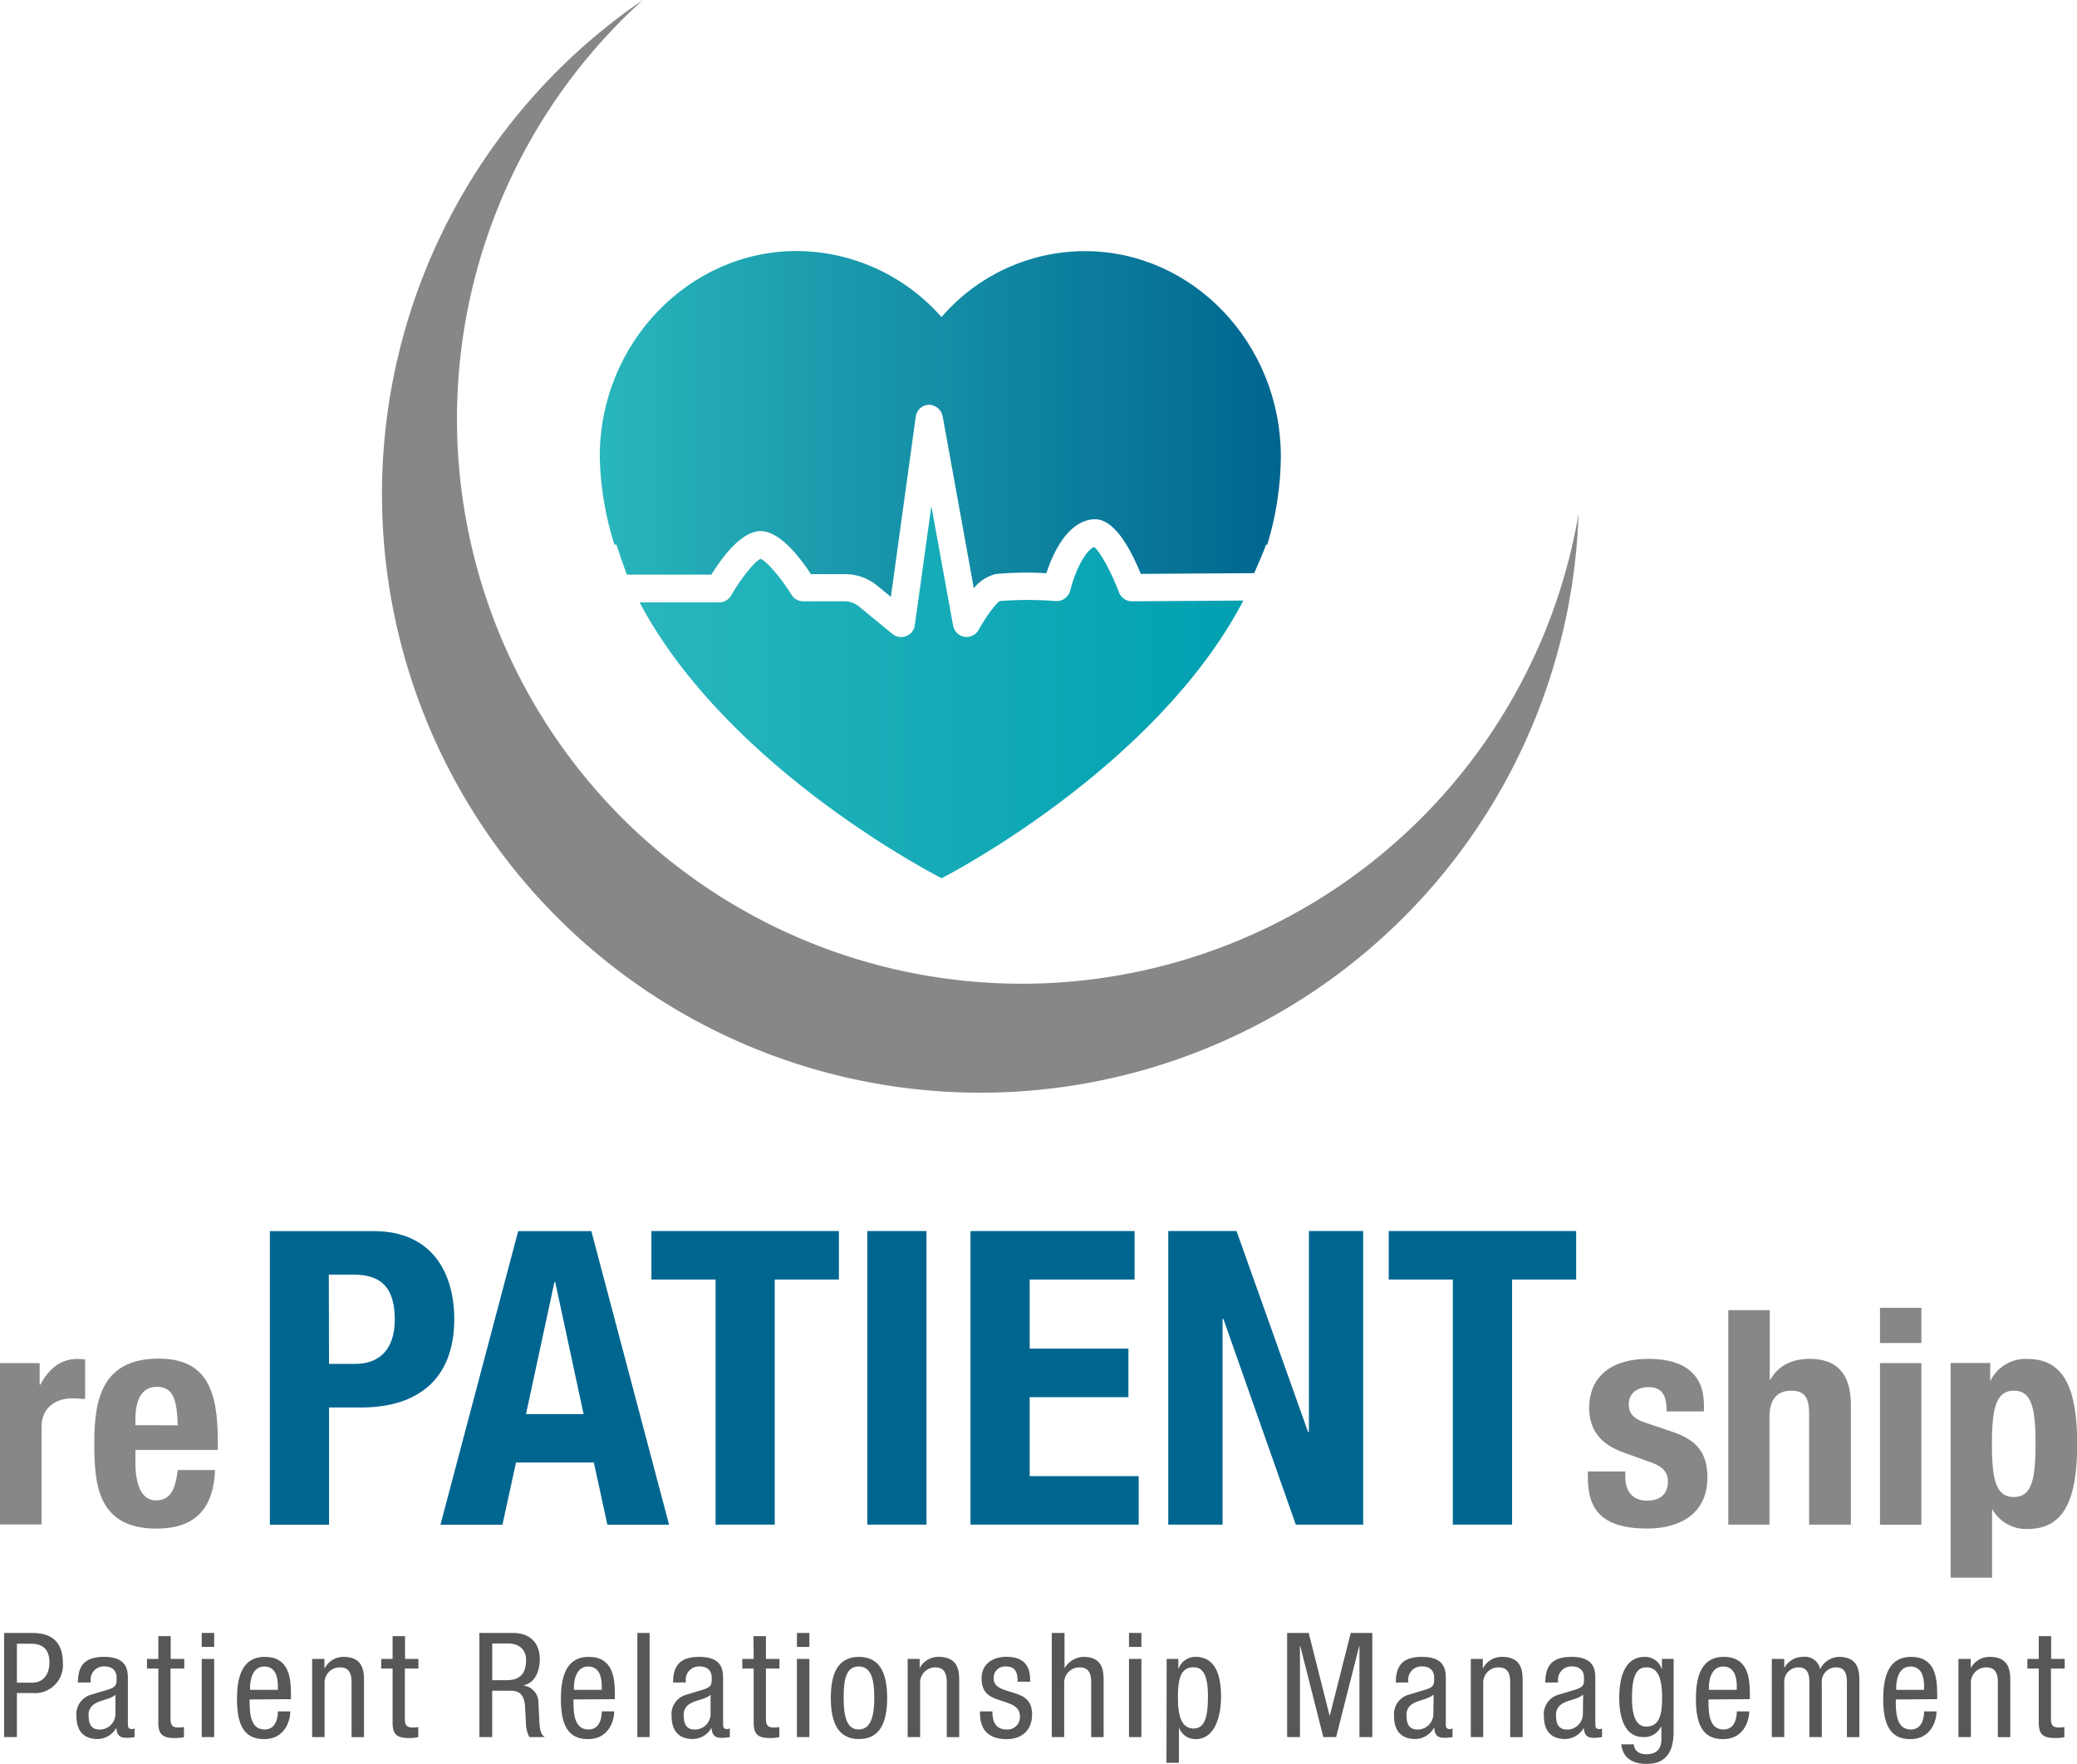
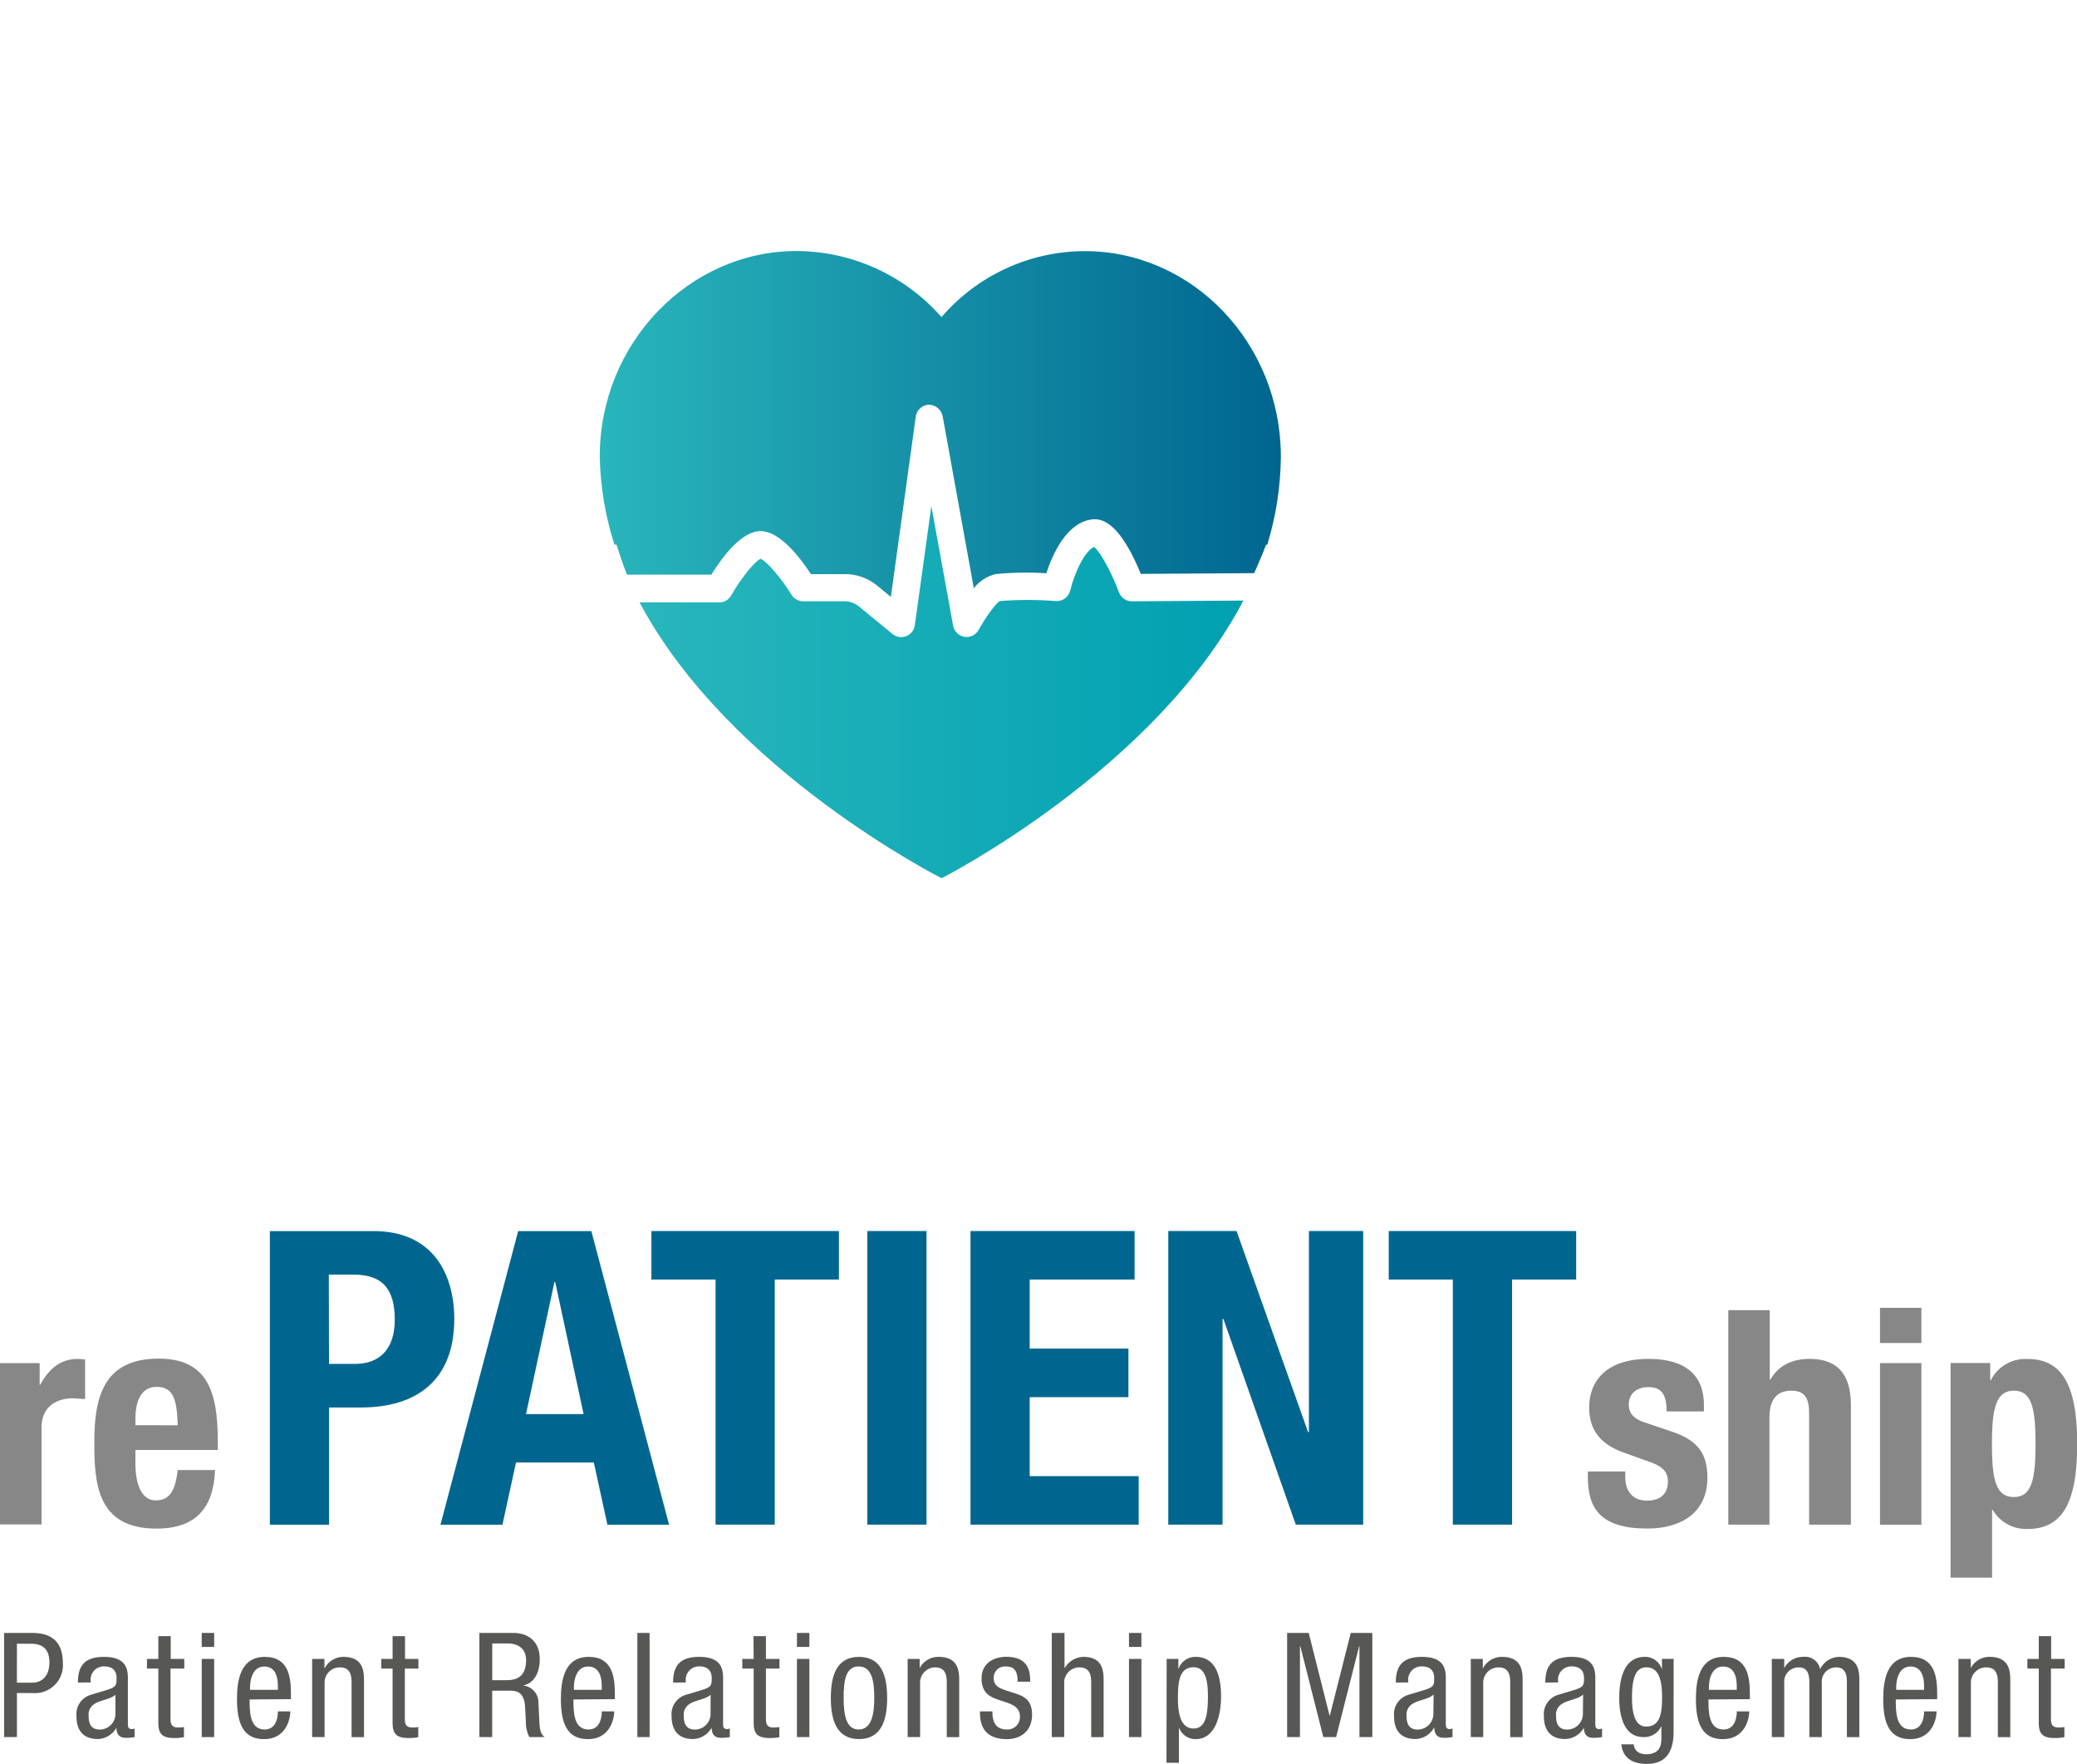
<svg xmlns="http://www.w3.org/2000/svg" viewBox="0 0 334.09 283.69">
  <defs>
    <style>.cls-1{fill:none;}.cls-2{clip-path:url(#clip-path);}.cls-3{fill:url(#Unbenannter_Verlauf);}.cls-4{clip-path:url(#clip-path-2);}.cls-5{fill:url(#Unbenannter_Verlauf_2);}.cls-6,.cls-9{fill:#878787;}.cls-7{fill:#006690;}.cls-8{fill:#575756;}.cls-9{fill-rule:evenodd;}</style>
    <clipPath id="clip-path">
      <path class="cls-1" d="M151.44,51a31.2,31.2,0,0,0-23.27-10.63c-17.37,0-31.7,14.85-31.7,33.06a49.77,49.77,0,0,0,2.36,14.16h.33c.38,1.19,1,3.08,1.69,4.83h13.57c1.87-3,4.91-7,7.92-7s6.15,3.95,8.1,6.92h5.42A8.07,8.07,0,0,1,141,94.11L143.3,96l4-29a2.21,2.21,0,0,1,2.14-1.91A2.31,2.31,0,0,1,151.64,67l5,27.61a6.43,6.43,0,0,1,3.51-2.28,49.79,49.79,0,0,1,8.15-.13c1-3,3.24-8.25,7.49-8.68,2.62-.26,5.21,2.69,7.71,8.78l18.24-.12c.69-1.55,1.41-3.23,1.91-4.57h.19a49.63,49.63,0,0,0,2.19-14.16c0-18.21-14.17-33.06-31.53-33.06A30.47,30.47,0,0,0,151.44,51" />
    </clipPath>
    <linearGradient id="Unbenannter_Verlauf" x1="-100.32" y1="-296.82" x2="-99.32" y2="-296.82" gradientTransform="translate(11092.19 32601.57) scale(109.61)" gradientUnits="userSpaceOnUse">
      <stop offset="0" stop-color="#29b6bc" />
      <stop offset="1" stop-color="#006690" />
    </linearGradient>
    <clipPath id="clip-path-2">
      <path class="cls-1" d="M147.15,100.56a2.2,2.2,0,0,1-2.19,1.91,2.2,2.2,0,0,1-1.4-.5l-5.41-4.44a3.58,3.58,0,0,0-2.28-.82h-6.64a2.21,2.21,0,0,1-1.88-1c-1.68-2.73-4-5.42-5-5.84-1,.44-3.21,3.22-4.75,5.91a2.21,2.21,0,0,1-1.92,1.11H102.88c14.37,27.1,48.58,44.36,48.58,44.36S185.72,123.84,200,96.59l-17.93.12A2.19,2.19,0,0,1,180,95.28c-1.21-3.2-3-6.51-4-7.31-1.43.54-3.13,4-3.85,7a2.23,2.23,0,0,1-2.33,1.7,57.14,57.14,0,0,0-9,0c-.54.27-2.23,2.49-3.4,4.63a2.2,2.2,0,0,1-2.29,1.12,2.22,2.22,0,0,1-1.82-1.79L149.81,81.4Z" />
    </clipPath>
    <linearGradient id="Unbenannter_Verlauf_2" x1="-100.49" y1="-296.97" x2="-99.49" y2="-296.97" gradientTransform="translate(9863.88 28955.92) scale(97.13)" gradientUnits="userSpaceOnUse">
      <stop offset="0" stop-color="#29b6bc" />
      <stop offset="1" stop-color="#00a0b1" />
    </linearGradient>
  </defs>
  <g id="Ebene_2" data-name="Ebene 2">
    <g id="Ebene_1-2" data-name="Ebene 1">
      <g class="cls-2">
        <rect class="cls-3" x="96.46" y="40.37" width="109.61" height="55.68" />
      </g>
      <g class="cls-4">
        <rect class="cls-5" x="102.86" y="81.4" width="97.13" height="59.81" />
      </g>
      <path class="cls-6" d="M0,219.23H6.38v3.48h.1c1.35-2.51,3.23-4.15,6-4.15a9.87,9.87,0,0,1,1.21.1V225c-.72,0-1.35-.1-2.08-.1-2.32,0-4.93,1.21-4.93,4.68v15.6H0v-26Z" />
      <path class="cls-6" d="M21.78,233.23v2.08c0,3.09.82,6,3.28,6,2.27,0,3.14-1.59,3.53-4.88h6c-.24,6-3,9.42-9.42,9.42-9.66,0-10-7.44-10-13.91,0-7,1.35-13.43,10.34-13.43,7.78,0,9.52,5.22,9.52,13.19v1.5H21.78Zm6.81-4c-.14-4-.63-6.18-3.38-6.18s-3.43,2.7-3.43,5.17v1Z" />
      <path class="cls-7" d="M43.4,198H60.07c9.72,0,13,7.08,13,14.15,0,9.79-6,14.22-15,14.22H52.93v18.85H43.41V198Zm9.52,21.36h4.23c3.77,0,6.35-2.25,6.35-7.08S61.65,205,56.89,205h-4Z" />
      <path class="cls-7" d="M83.35,198H95.12l12.5,47.22H97.7l-2.18-10H83l-2.18,10H70.85Zm1.26,29.43h9.26l-4.56-21.23h-.13Z" />
      <polygon class="cls-7" points="134.94 197.99 134.94 205.79 124.62 205.79 124.62 245.21 115.1 245.21 115.1 205.79 104.78 205.79 104.78 197.99 134.94 197.99" />
      <rect class="cls-7" x="139.51" y="197.99" width="9.52" height="47.22" />
      <polygon class="cls-7" points="182.5 197.99 182.5 205.79 165.63 205.79 165.63 216.9 181.51 216.9 181.51 224.71 165.63 224.71 165.63 237.41 183.16 237.41 183.16 245.21 156.11 245.21 156.11 197.99 182.5 197.99" />
      <polygon class="cls-7" points="198.9 197.99 210.41 230.33 210.54 230.33 210.54 197.99 219.27 197.99 219.27 245.21 208.43 245.21 196.79 212.14 196.65 212.14 196.65 245.21 187.92 245.21 187.92 197.99 198.9 197.99" />
      <polygon class="cls-7" points="253.53 197.99 253.53 205.79 243.22 205.79 243.22 245.21 233.69 245.21 233.69 205.79 223.38 205.79 223.38 197.99 253.53 197.99" />
      <path class="cls-6" d="M261.43,236.71v.87c0,2.27,1.21,3.77,3.48,3.77,2.08,0,3.38-1,3.38-3.09,0-1.69-1.11-2.41-2.42-2.95l-4.69-1.69c-3.67-1.3-5.56-3.57-5.56-7.25,0-4.25,2.76-7.82,9.57-7.82,6,0,8.89,2.7,8.89,7.39V227h-6c0-2.66-.77-3.91-2.95-3.91-1.69,0-3.14.92-3.14,2.8,0,1.3.63,2.32,2.9,3l4,1.35c4.2,1.4,5.75,3.53,5.75,7.44,0,5.46-4.05,8.16-9.66,8.16-7.54,0-9.57-3.24-9.57-8.26v-.92h6Z" />
      <path class="cls-6" d="M278,210.72h6.67v11.16h.1c1.3-2.27,3.48-3.33,6.33-3.33,4.2,0,6.62,2.22,6.62,7.39v19.27H291V227.29c0-2.66-.87-3.62-2.85-3.62-2.37,0-3.53,1.45-3.53,4.3v17.24H278V210.72Z" />
      <path class="cls-6" d="M302.4,210.34h6.66V216H302.4Zm0,8.89h6.66v26H302.4Z" />
      <path class="cls-6" d="M313.75,219.22h6.38V222h.09a6.23,6.23,0,0,1,5.9-3.43c5.46,0,8,4,8,13.67s-2.51,13.67-8,13.67a6.23,6.23,0,0,1-5.6-3.09h-.09v10.92h-6.67V219.22Zm10.19,21.55c2.89,0,3.48-2.9,3.48-8.55s-.58-8.55-3.48-8.55-3.53,2.9-3.53,8.55.58,8.55,3.53,8.55" />
      <path class="cls-8" d="M.66,262.63H4.93c1.43,0,5.18,0,5.18,4.81a4.5,4.5,0,0,1-4.83,4.86H2.72v7.08H.66Zm2.06,8H5.18c1.5,0,2.77-1,2.77-3.26,0-1.85-.85-3-2.91-3H2.72Z" />
      <path class="cls-8" d="M12.53,270.61c0-2.84,1.22-4.13,4.22-4.13,3.82,0,3.82,2.3,3.82,3.61v7c0,.54,0,1,.61,1a.7.7,0,0,0,.47-.12v1.41a8,8,0,0,1-1.15.12c-.73,0-1.71,0-1.78-1.62h0a3.52,3.52,0,0,1-3,1.81c-2.35,0-3.42-1.41-3.42-3.66a3.24,3.24,0,0,1,2.37-3.47l2.65-.8c1.45-.45,1.43-.87,1.43-1.9,0-1.2-.7-1.85-2-1.85a2.14,2.14,0,0,0-2.16,2.46v.12Zm6.08,1.92c-.77.77-2.46.89-3.35,1.48a2,2,0,0,0-1,2c0,1.29.45,2.16,1.78,2.16a2.53,2.53,0,0,0,2.53-2.39v-3.24Z" />
      <path class="cls-8" d="M25.46,263.15h2v3.66h2.18v1.55H27.43v8.07c0,1,.26,1.41,1.29,1.41a6.22,6.22,0,0,0,.87-.07v1.62a6.69,6.69,0,0,1-1.59.14c-2.07,0-2.53-.84-2.53-2.49v-8.68H23.64v-1.55h1.83v-3.66Z" />
      <path class="cls-8" d="M32.45,262.63h2v2.25h-2Zm0,4.18h2v12.57h-2Z" />
      <path class="cls-8" d="M40.15,273.33c0,1.95,0,4.83,2.42,4.83,1.88,0,2.13-2,2.13-2.91h2c0,1.34-.77,4.46-4.22,4.46-3.1,0-4.36-2.11-4.36-6.45,0-3.12.61-6.78,4.48-6.78s4.2,3.33,4.2,6v.8Zm4.55-1.55v-.68c0-1.41-.42-3.07-2.18-3.07-2.06,0-2.3,2.53-2.3,3.28v.47Z" />
      <path class="cls-8" d="M50.31,266.81h1.88v1.48h.05a3.39,3.39,0,0,1,3-1.81c3.31,0,3.31,2.49,3.31,4v8.91h-2V270.7c0-1-.07-2.53-1.85-2.53a2.44,2.44,0,0,0-2.49,2.53v8.68h-2V266.81Z" />
      <path class="cls-8" d="M63.15,263.15h2v3.66H67.3v1.55H65.12v8.07c0,1,.26,1.41,1.29,1.41a6.22,6.22,0,0,0,.87-.07v1.62a6.8,6.8,0,0,1-1.6.14c-2.06,0-2.53-.84-2.53-2.49v-8.68H61.32v-1.55h1.83v-3.66Z" />
      <path class="cls-8" d="M77.11,262.63h5.42c2.65,0,4.29,1.55,4.29,4.2,0,1.78-.63,3.78-2.58,4.22v.05a2.73,2.73,0,0,1,2.37,2.79l.14,2.86c.07,1.85.4,2.32.89,2.63H85.15a5.14,5.14,0,0,1-.56-2.42l-.14-2.6c-.19-2.3-1.43-2.44-2.49-2.44H79.17v7.46H77.11V262.63Zm2.06,7.6h2c1.22,0,3.45,0,3.45-3.24,0-1.67-1.08-2.67-3-2.67H79.18v5.91Z" />
      <path class="cls-8" d="M92.24,273.33c0,1.95,0,4.83,2.42,4.83,1.88,0,2.14-2,2.14-2.91h2c0,1.34-.77,4.46-4.22,4.46-3.1,0-4.36-2.11-4.36-6.45,0-3.12.61-6.78,4.48-6.78s4.2,3.33,4.2,6v.8Zm4.55-1.55v-.68c0-1.41-.42-3.07-2.18-3.07-2.06,0-2.3,2.53-2.3,3.28v.47Z" />
      <rect class="cls-8" x="102.52" y="262.63" width="1.97" height="16.75" />
      <path class="cls-8" d="M108.27,270.61c0-2.84,1.22-4.13,4.22-4.13,3.82,0,3.82,2.3,3.82,3.61v7c0,.54,0,1,.61,1a.7.7,0,0,0,.47-.12v1.41a7.87,7.87,0,0,1-1.15.12c-.73,0-1.71,0-1.78-1.62h0a3.52,3.52,0,0,1-3,1.81c-2.35,0-3.43-1.41-3.43-3.66a3.24,3.24,0,0,1,2.37-3.47l2.65-.8c1.46-.45,1.43-.87,1.43-1.9,0-1.2-.7-1.85-2-1.85a2.14,2.14,0,0,0-2.16,2.46v.12Zm6.08,1.92c-.77.77-2.46.89-3.36,1.48a2,2,0,0,0-1,2c0,1.29.45,2.16,1.78,2.16a2.53,2.53,0,0,0,2.53-2.39v-3.24Z" />
      <path class="cls-8" d="M121.2,263.15h2v3.66h2.18v1.55h-2.18v8.07c0,1,.26,1.41,1.29,1.41a6.22,6.22,0,0,0,.87-.07v1.62a6.8,6.8,0,0,1-1.6.14c-2.06,0-2.53-.84-2.53-2.49v-8.68h-1.83v-1.55h1.83Z" />
      <path class="cls-8" d="M128.19,262.63h2v2.25h-2Zm0,4.18h2v12.57h-2Z" />
      <path class="cls-8" d="M138.17,266.48c3.63,0,4.53,3.07,4.53,6.61s-.92,6.61-4.53,6.61-4.53-3.07-4.53-6.61.89-6.61,4.53-6.61m2.46,6.61c0-2.72-.38-5.07-2.51-5.07s-2.42,2.35-2.42,5.07.4,5.07,2.42,5.07,2.51-2.35,2.51-5.07" />
      <path class="cls-8" d="M146.05,266.81h1.88v1.48h0a3.39,3.39,0,0,1,3.05-1.81c3.31,0,3.31,2.49,3.31,4v8.91h-2V270.7c0-1-.07-2.53-1.85-2.53A2.44,2.44,0,0,0,148,270.7v8.68h-2V266.81Z" />
      <path class="cls-8" d="M163.69,270.49c0-1.59-.42-2.46-1.85-2.46a1.81,1.81,0,0,0-2,1.92c0,1.5,1.55,1.78,3.1,2.28s3.07,1,3.07,3.54-1.71,3.94-4.06,3.94c-4.27,0-4.32-3.17-4.32-4.46h2c0,1.52.4,2.91,2.34,2.91a2,2,0,0,0,2.09-2.09c0-1.69-1.57-2.06-3.07-2.56s-3.1-1-3.1-3.57c0-2.35,1.83-3.47,4-3.47,3.66,0,3.82,2.53,3.82,4h-2Z" />
      <path class="cls-8" d="M169.23,262.63h2v5.61h.05a3.64,3.64,0,0,1,3-1.76c3.26,0,3.24,2.49,3.24,4v8.91h-2V270.7c0-1-.07-2.53-1.85-2.53a2.44,2.44,0,0,0-2.49,2.53v8.68h-2V262.63Z" />
      <path class="cls-8" d="M181.6,262.63h2v2.25h-2Zm0,4.18h2v12.57h-2Z" />
      <path class="cls-8" d="M187.66,266.81h1.88v1.55h.05a2.85,2.85,0,0,1,2.72-1.88c3,0,4.1,2.63,4.1,6.38,0,2.86-.84,6.85-4.1,6.85a2.83,2.83,0,0,1-2.63-1.76h-.05v5.56h-2ZM192,278c1.81,0,2.3-1.9,2.3-5.16,0-2.77-.49-4.69-2.3-4.69-2.16,0-2.53,2-2.53,4.93,0,2.43.4,4.92,2.53,4.92" />
      <polygon class="cls-8" points="207.04 262.63 210.51 262.63 213.86 275.91 213.91 275.91 217.27 262.63 220.74 262.63 220.74 279.38 218.67 279.38 218.67 264.74 218.63 264.74 214.92 279.38 212.86 279.38 209.15 264.74 209.1 264.74 209.1 279.38 207.04 279.38 207.04 262.63" />
      <path class="cls-8" d="M224.52,270.61c0-2.84,1.22-4.13,4.22-4.13,3.82,0,3.82,2.3,3.82,3.61v7c0,.54,0,1,.61,1a.7.7,0,0,0,.47-.12v1.41a7.87,7.87,0,0,1-1.15.12c-.73,0-1.71,0-1.78-1.62h-.05a3.52,3.52,0,0,1-3,1.81c-2.34,0-3.42-1.41-3.42-3.66a3.24,3.24,0,0,1,2.37-3.47l2.65-.8c1.45-.45,1.43-.87,1.43-1.9,0-1.2-.7-1.85-2-1.85a2.14,2.14,0,0,0-2.16,2.46v.12Zm6.08,1.92c-.77.77-2.46.89-3.35,1.48a2,2,0,0,0-1,2c0,1.29.45,2.16,1.78,2.16a2.53,2.53,0,0,0,2.53-2.39Z" />
      <path class="cls-8" d="M236.63,266.81h1.88v1.48h.05a3.39,3.39,0,0,1,3.05-1.81c3.31,0,3.31,2.49,3.31,4v8.91h-2V270.7c0-1-.07-2.53-1.85-2.53a2.45,2.45,0,0,0-2.49,2.53v8.68h-2V266.81Z" />
      <path class="cls-8" d="M248.57,270.61c0-2.84,1.22-4.13,4.22-4.13,3.82,0,3.82,2.3,3.82,3.61v7c0,.54,0,1,.61,1a.7.7,0,0,0,.47-.12v1.41a7.87,7.87,0,0,1-1.15.12c-.73,0-1.71,0-1.78-1.62h0a3.52,3.52,0,0,1-3,1.81c-2.34,0-3.42-1.41-3.42-3.66a3.24,3.24,0,0,1,2.37-3.47l2.65-.8c1.45-.45,1.43-.87,1.43-1.9,0-1.2-.7-1.85-2-1.85a2.14,2.14,0,0,0-2.16,2.46v.12Zm6.08,1.92c-.77.77-2.46.89-3.35,1.48a2,2,0,0,0-1,2c0,1.29.45,2.16,1.78,2.16a2.53,2.53,0,0,0,2.53-2.39Z" />
      <path class="cls-8" d="M269.2,278.58c0,3.75-1.76,5.11-4.27,5.11-.77,0-3.82,0-4.13-3.14h2c.09,1.15,1,1.59,2,1.59,2.53,0,2.44-1.95,2.44-2.81v-1.64h-.05a3,3,0,0,1-2.84,1.69c-3.66,0-3.89-4.62-3.89-6.29,0-3.4.92-6.61,4.1-6.61a2.78,2.78,0,0,1,2.72,1.92h.05v-1.6h1.88Zm-6.69-5.49c0,2,.31,4.6,2.28,4.6,2.16,0,2.56-2,2.56-4.6s-.4-4.93-2.53-4.93c-1.82,0-2.31,1.93-2.31,4.93" />
      <path class="cls-8" d="M274.81,273.33c0,1.95,0,4.83,2.42,4.83,1.88,0,2.14-2,2.14-2.91h2c0,1.34-.78,4.46-4.22,4.46-3.1,0-4.36-2.11-4.36-6.45,0-3.12.61-6.78,4.48-6.78s4.2,3.33,4.2,6v.8Zm4.55-1.55v-.68c0-1.41-.42-3.07-2.18-3.07-2.07,0-2.3,2.53-2.3,3.28v.47Z" />
      <path class="cls-8" d="M285.16,266.81H287v1.48h0a3.39,3.39,0,0,1,3.05-1.81,2.45,2.45,0,0,1,2.72,2,3.46,3.46,0,0,1,3-2c3.31,0,3.31,2.49,3.31,4v8.91h-2V270.7c0-1-.07-2.53-1.69-2.53a2.3,2.3,0,0,0-2.35,2.53v8.68h-2V270.7c0-1-.07-2.53-1.69-2.53a2.3,2.3,0,0,0-2.35,2.53v8.68h-2V266.81Z" />
      <path class="cls-8" d="M304.94,273.33c0,1.95,0,4.83,2.42,4.83,1.88,0,2.14-2,2.14-2.91h2c0,1.34-.78,4.46-4.22,4.46-3.1,0-4.36-2.11-4.36-6.45,0-3.12.61-6.78,4.48-6.78s4.2,3.33,4.2,6v.8Zm4.55-1.55v-.68c0-1.41-.42-3.07-2.18-3.07-2.07,0-2.3,2.53-2.3,3.28v.47Z" />
      <path class="cls-8" d="M315.1,266.81H317v1.48h0a3.39,3.39,0,0,1,3.05-1.81c3.31,0,3.31,2.49,3.31,4v8.91h-2V270.7c0-1-.07-2.53-1.85-2.53a2.45,2.45,0,0,0-2.49,2.53v8.68h-2V266.81Z" />
      <path class="cls-8" d="M327.93,263.15h2v3.66h2.18v1.55H329.9v8.07c0,1,.26,1.41,1.29,1.41a6.22,6.22,0,0,0,.87-.07v1.62a6.69,6.69,0,0,1-1.59.14c-2.06,0-2.53-.84-2.53-2.49v-8.68h-1.83v-1.55h1.83v-3.66Z" />
-       <path class="cls-9" d="M103.4,0A96.26,96.26,0,1,0,253.91,82.66,90.85,90.85,0,1,1,103.4,0" />
    </g>
  </g>
</svg>